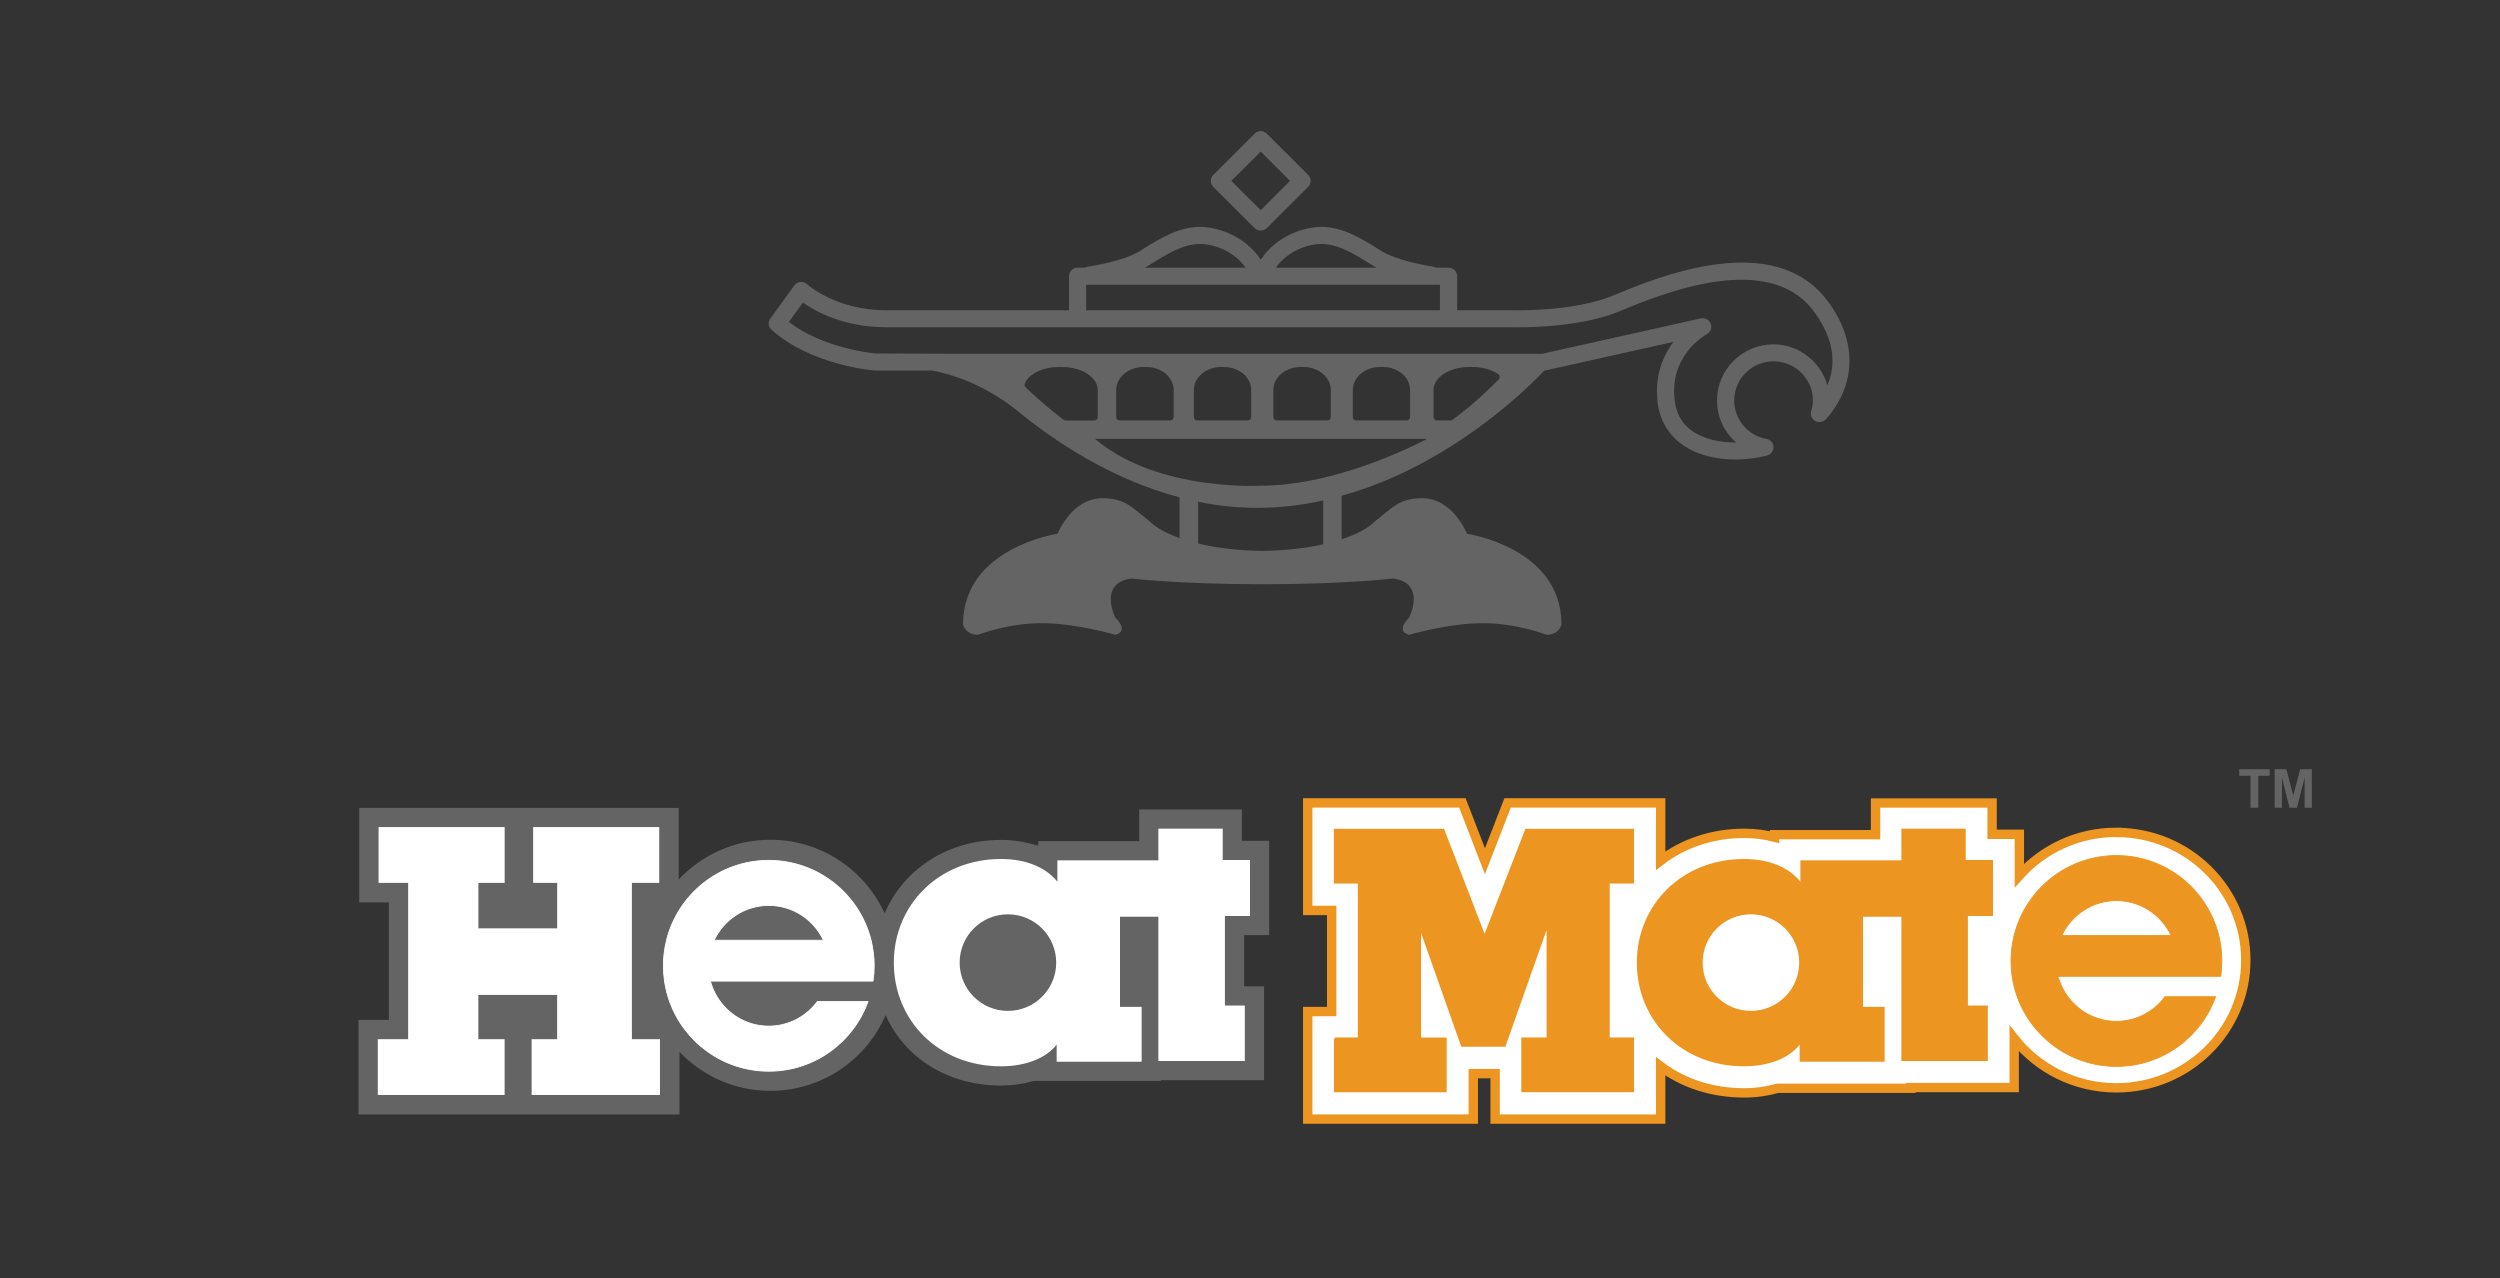
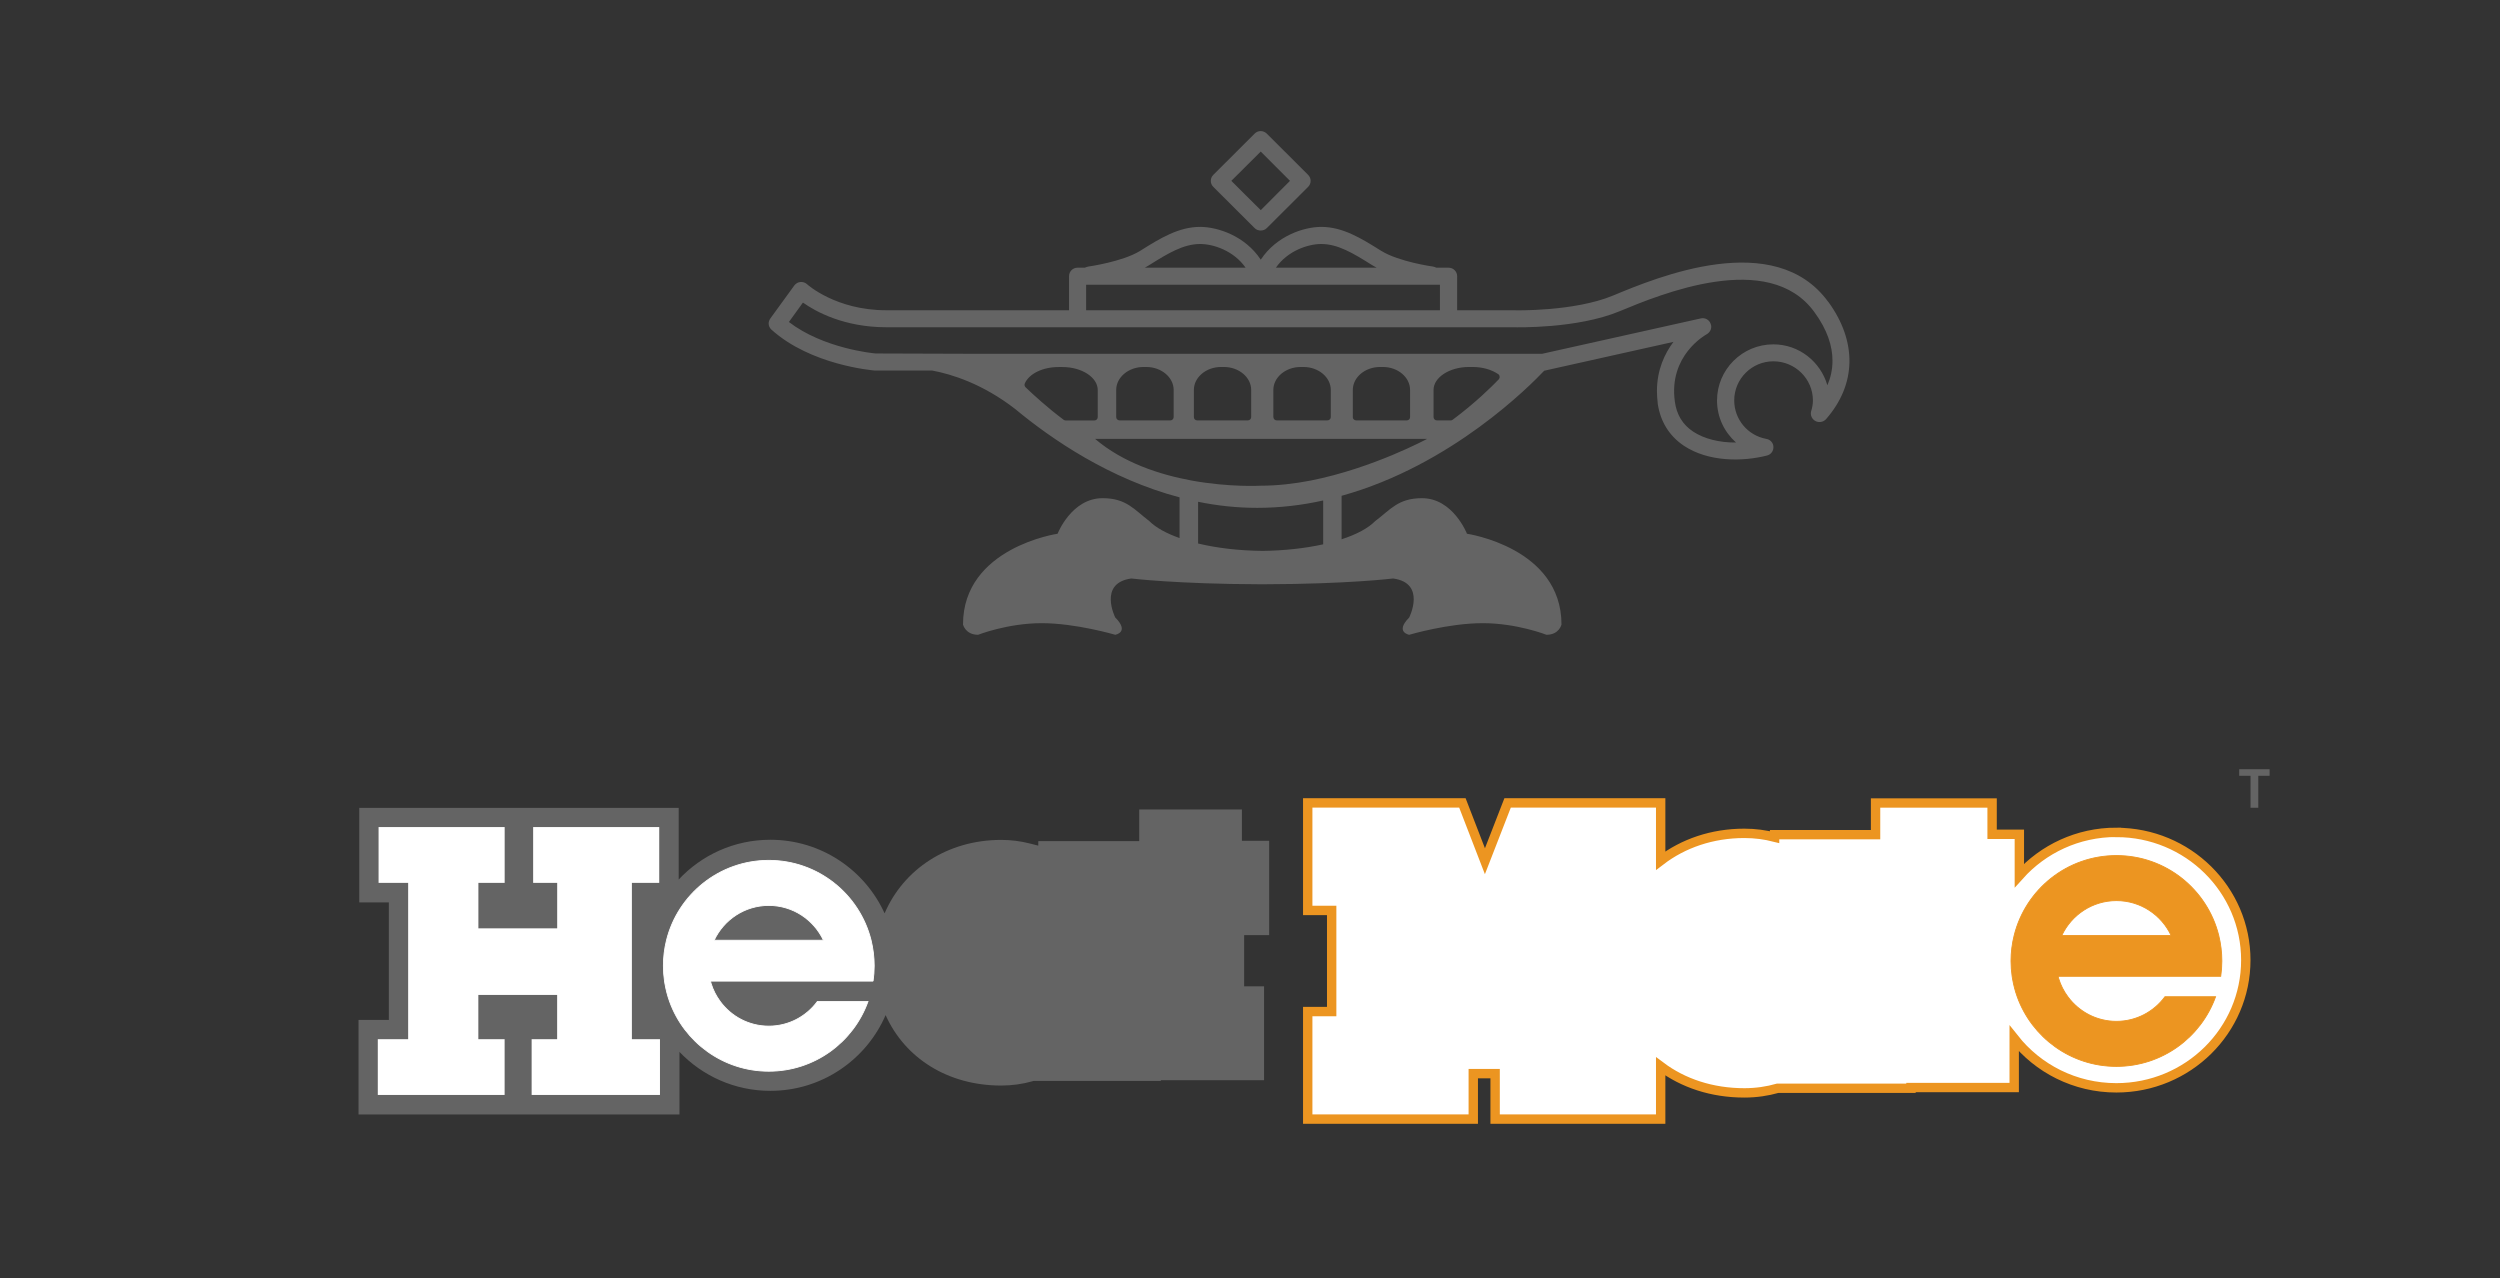
<svg xmlns="http://www.w3.org/2000/svg" viewBox="0 0 514.67 263.11" version="1.2" baseProfile="tiny" id="Layer_2">
  <rect x="0" y="0" width="514.67" height="263.11" fill="#333333" stroke="none" />
  <path fill="#646464" d="M258.29,27.51l-8.51,8.49c-.69.69-.69,1.79,0,2.47l8.51,8.49c.3.32.79.5,1.26.5.45,0,.91-.17,1.24-.5l8.51-8.49c.69-.68.69-1.78,0-2.47l-8.51-8.49c-.71-.7-1.82-.7-2.5,0M259.55,31.2c1.47,1.51,4.55,4.54,6.02,6.03-1.47,1.5-4.55,4.54-6.02,6.03-1.53-1.49-4.55-4.53-6.06-6.03,1.51-1.49,4.53-4.52,6.06-6.03M376.36,62.13c-10.99-15.11-35.17-5.08-44.27-1.29-8.02,3.34-20.33,3.06-20.44,3.03h-11.67v-7.01c0-.96-.78-1.75-1.75-1.75h-2.54c-.2-.1-.44-.2-.7-.24-.08,0-6.97-.98-10.57-3.19l-.22-.13c-3.98-2.5-7.78-4.84-12.19-4.84-3.61,0-9.24,1.86-12.46,6.75-3.22-4.89-8.86-6.75-12.49-6.75-4.4,0-8.21,2.34-12.19,4.84l-.21.13c-3.63,2.21-10.51,3.18-10.58,3.19-.3.04-.5.14-.74.24h-1.52c-.98,0-1.74.79-1.74,1.75v7.01h-37.65c-10.35,0-16.23-5.3-16.28-5.36-.37-.33-.87-.51-1.38-.45-.48.03-.94.3-1.25.71l-4.91,6.76c-.23.33-.37.68-.37,1.05,0,.46.19.95.58,1.29,8.12,7.3,20.71,8.35,21.23,8.41.06,0,.12,0,.14,0,0,0,6.16,0,11.72,0,4.03.76,10.36,2.72,17.07,7.91,7.59,6.3,19.48,14.4,33.85,18.2v8.38c-2.75-.98-4.86-2.14-6.21-3.48-3.13-2.39-4.75-4.73-9.63-4.73-6.42,0-9.27,7.32-9.27,7.32,0,0-19.47,2.84-19.47,18.69,0,0,.5,2.11,3.11,2.11,0,0,6.06-2.39,13.1-2.39s15.13,2.39,15.13,2.39c0,0,3.04-.52,0-3.56,0,0-3.56-7.09,3.31-8.03,0,0,9.33,1.14,26.59,1.19h.74c17.25-.04,26.57-1.19,26.57-1.19,6.89.94,3.31,8.03,3.31,8.03-3.01,3.04,0,3.56,0,3.56,0,0,8.05-2.39,15.13-2.39s13.12,2.39,13.12,2.39c2.63,0,3.1-2.11,3.1-2.11,0-15.86-19.46-18.69-19.46-18.69,0,0-2.85-7.32-9.26-7.32-4.9,0-6.47,2.34-9.65,4.73-1.41,1.44-3.82,2.73-6.9,3.73v-8.95c22.71-6.29,38.96-22.85,41.71-25.75.84-.19,18.39-4.11,26.61-5.94-1.8,2.39-3.4,5.76-3.4,10.13,0,.85.08,1.72.17,2.63.54,3.63,2.36,6.59,5.34,8.6,5.11,3.42,12.21,3.3,17.14,2.04.83-.21,1.35-.93,1.33-1.75,0-.83-.61-1.52-1.43-1.67-3.86-.69-6.64-4.03-6.64-7.93,0-4.42,3.6-8.05,8.07-8.05s8.13,3.62,8.13,8.05c0,.74-.13,1.5-.37,2.25-.21.77.17,1.62.88,1.99.74.4,1.63.22,2.18-.37,6.27-7.14,6.45-15.98.46-24.19M272.01,50.23c3.43,0,6.62,1.93,10.35,4.28l.21.12c.29.16.55.34.85.48h-20.76c2.46-3.52,6.65-4.88,9.35-4.88M236.51,54.63l.19-.12c3.73-2.35,6.95-4.28,10.36-4.28,2.72,0,6.91,1.36,9.37,4.88h-20.76c.28-.14.6-.32.84-.48M223.6,58.62h72.84v5.25h-72.84v-5.25ZM219.42,86.56c-.16,0-.3-.04-.44-.13-3.5-2.63-6.19-5.12-7.86-6.71-.21-.21-.26-.53-.13-.82.91-2,3.71-3.34,6.95-3.34h.78c4.01,0,7.27,2.14,7.27,4.73v5.58c0,.39-.31.69-.69.69h-5.88ZM259.89,113.41c-4.92-.05-9.43-.6-13.24-1.52v-8.59c3.89.8,7.95,1.25,12.16,1.25,4.7,0,9.28-.55,13.59-1.52v9.03c-3.67.81-7.94,1.3-12.5,1.35M269.84,98.93c-3.36.65-6.88,1.06-10.3,1.06,0,0-6.36.37-14.22-1.06-6.55-1.21-14.1-3.65-19.88-8.58h68.36s-11.17,6.05-23.97,8.58M229.79,85.86v-5.58c0-2.59,2.52-4.73,5.62-4.73h.58c3.1,0,5.63,2.14,5.63,4.73v5.58c0,.39-.32.69-.7.69h-10.4c-.42,0-.73-.3-.73-.69M245.78,85.86v-5.58c0-2.59,2.5-4.73,5.6-4.73h.59c3.09,0,5.61,2.14,5.61,4.73v5.58c0,.39-.32.69-.71.69h-10.4c-.4,0-.69-.3-.69-.69M262.14,85.86v-5.58c0-2.59,2.51-4.73,5.63-4.73h.57c3.12,0,5.63,2.14,5.63,4.73v5.58c0,.39-.33.69-.72.69h-10.38c-.41,0-.72-.3-.72-.69M278.5,85.86v-5.58c0-2.59,2.5-4.73,5.62-4.73h.58c3.1,0,5.59,2.14,5.59,4.73v5.58c0,.39-.28.69-.69.69h-10.4c-.39,0-.71-.3-.71-.69M308.54,78.1c-1.53,1.59-4.81,4.83-9.49,8.32-.11.09-.25.13-.39.13h-2.83c-.39,0-.71-.3-.71-.69v-5.58c0-2.59,3.29-4.73,7.3-4.73h.76c1.99,0,3.87.53,5.25,1.47.17.1.28.29.29.5.04.2-.04.42-.17.58M365.07,70.89c-6.39,0-11.59,5.19-11.59,11.56,0,3.44,1.51,6.51,3.91,8.65-3.4.04-6.58-.76-8.83-2.25-2.16-1.43-3.41-3.51-3.76-6.16-1.33-9.47,6.25-13.71,6.56-13.88.77-.43,1.15-1.36.81-2.15-.29-.83-1.16-1.31-2.02-1.11l-32.7,7.29h-116.13s-20.89-.07-21.04-.07c-.57-.04-10.79-1.04-17.87-6.48.9-1.27,1.92-2.65,2.89-4,2.6,1.85,8.47,5.08,17.14,5.08h129.15c.49.02,13.12.33,21.82-3.29,8.44-3.5,30.72-12.74,40.09.14,2.73,3.71,3.75,7.08,3.75,10.04,0,1.86-.39,3.52-1.05,5.06-1.41-4.84-5.81-8.43-11.14-8.43" />
  <path fill="#646464" d="M261.28,192.51v-19.42h-5.61v-6.45h-21.14v6.52h-16.51s-2.67.01-4.27.01v.92l-1.78-.45c-1.9-.49-3.88-.73-5.87-.73-11.07,0-20.11,6.06-23.99,15.12-4.07-8.94-13.07-15.15-23.53-15.15-7.44,0-14.15,3.15-18.86,8.19v-14.76h-65.76v19.46h6.09v24.2h-6.24v19.46h66.07v-12.88c4.71,4.94,11.35,8.02,18.71,8.02,10.63,0,19.76-6.42,23.73-15.59,3.94,8.8,12.75,14.5,23.79,14.5,2.21,0,4.38-.3,6.46-.89l.19-.06h26.22v-.15h21.25v-19.32h-4.1v-10.54h5.16Z" />
  <path stroke-width="1.93" stroke="#ec9521" fill="#fff" d="M435.69,171.35c-7.95,0-15.08,3.44-19.97,8.89v-8.48h-5.61v-6.45h-23.99v6.52c-.13,0-15.09,0-15.09,0h-5.7v.51c-1.93-.49-4-.78-6.22-.78-6.64,0-12.58,2.07-17.23,5.62v-11.89h-31.51s-3.13,8.06-4.67,12.01c-1.52-3.94-4.64-12.01-4.64-12.01h-31.84v22.14h4.93v20.82h-4.93v22.14h34.08v-9.36c1.72,0,2.93,0,4.5,0v9.36h34.08v-10.86c4.61,3.46,10.53,5.46,17.23,5.46,2.46,0,4.75-.35,6.85-.95h27.45v-.15h21.25v-10.09c4.88,6.17,12.48,10.15,21.03,10.15,14.72,0,26.65-11.77,26.65-26.29s-11.93-26.29-26.65-26.29Z" />
-   <rect fill="#ec9521" height=".26" width=".23" y="205.27" x="455.77" />
  <g>
    <path fill="#646464" d="M463.31,166.29v-6.58h-2.33v-1.35h6.26v1.35h-2.33v6.58h-1.59Z" />
-     <path fill="#646464" d="M468.28,166.29v-7.93h2.41l1.42,5.41,1.42-5.41h2.4v7.93h-1.48v-6.24s-1.58,6.24-1.58,6.24h-1.54l-1.55-6.24v6.24h-1.49Z" />
  </g>
-   <path stroke-width=".53" stroke="#ec9521" fill="#ec9521" d="M274.86,213.85h4.93v-32.22h-4.93v-10.74h22.24l8.53,22.08,8.58-22.08h21.92v10.74h-5v32.22h5v10.74h-22.68v-10.74h5.21v-23.94l-8.95,25.32h-8.69s-8.74-24.74-8.74-24.74v23.37h5.28v10.74h-22.68v-10.74Z" />
  <path stroke-width=".57" stroke="#fff" fill="#fff" d="M78.07,214.22h6.24v-32.75h-6.09v-10.92h25.39v10.92h-5.41v9.93h16.79v-9.93h-4.95v-10.92h25.39v10.92h-5.63v32.75h5.78v10.91h-25.85v-10.91h5.25v-9.68h-16.79v9.68h5.41v10.91h-25.54v-10.91Z" />
-   <path stroke-width=".66" stroke="#fff" fill="#fff" d="M257,188.24v-10.87h-5.61v-6.45h-12.59v6.52h-6.38s-14.41,0-14.41,0v5.07c-2.33-3.53-6.67-5.34-11.92-5.34-12.63,0-21.75,9.3-21.75,21.01s9.03,21.01,21.75,21.01c5.16,0,9.86-1.81,11.77-5.25v4.31h16.84v-10.64h-4.46v-19.22h2.19s6.37,0,6.37,0v29.71h17.14v-10.77h-4.1v-19.08h5.16ZM207.5,208.44c-5.67,0-10.27-4.59-10.27-10.27s4.6-10.27,10.27-10.27,10.27,4.6,10.27,10.27-4.6,10.27-10.27,10.27Z" />
-   <path stroke-width=".66" stroke="#ec9521" fill="#ec9521" d="M409.96,188.24v-10.87h-5.61v-6.45h-12.59v6.52h-6.38s-14.41,0-14.41,0v5.07c-2.33-3.53-6.67-5.34-11.92-5.34-12.63,0-21.75,9.3-21.75,21.01s9.03,21.01,21.75,21.01c5.16,0,9.86-1.81,11.77-5.25v4.31h16.84v-10.64h-4.46v-19.22h2.19s6.37,0,6.37,0v29.71h17.14v-10.77h-4.1v-19.08h5.16ZM360.46,208.44c-5.67,0-10.27-4.59-10.27-10.27s4.6-10.27,10.27-10.27,10.27,4.6,10.27,10.27-4.6,10.27-10.27,10.27Z" />
  <path stroke-width=".18" stroke="#fff" fill="#fff" d="M179.74,201.98c.15-1.03.23-2.08.23-3.15,0-1.81-.23-3.57-.64-5.26-2.35-9.44-10.89-16.45-21.06-16.45s-18.71,7-21.06,16.45c-.42,1.68-.64,3.44-.64,5.26,0,1.07.08,2.12.23,3.15.02.17.05.33.08.49.22,1.28.54,2.52.97,3.71,3.01,8.36,11.02,14.35,20.42,14.35s17.41-5.98,20.42-14.35h-10.42c-2.26,3.07-5.89,5.07-10,5.07s-7.74-2-10-5.07c-.82-1.11-1.47-2.36-1.88-3.71-.05-.16-.08-.33-.13-.49h33.48ZM147.02,193.57c1.98-4.23,6.27-7.17,11.25-7.17s9.27,2.94,11.25,7.17h-22.5Z" />
  <path stroke-width=".18" stroke="#ec9521" fill="#ec9521" d="M457.18,200.99c.15-1.03.23-2.08.23-3.15,0-1.81-.23-3.57-.64-5.26-2.35-9.45-10.88-16.45-21.06-16.45s-18.71,7-21.06,16.45c-.42,1.68-.65,3.44-.65,5.26,0,1.07.08,2.12.23,3.15.02.17.05.33.08.49.22,1.28.54,2.52.97,3.71,3.01,8.36,11.02,14.35,20.42,14.35s17.41-5.98,20.42-14.35h-10.42c-2.26,3.07-5.89,5.07-10,5.07s-7.74-2-10-5.07c-.82-1.11-1.47-2.36-1.88-3.71-.05-.16-.09-.33-.13-.49h33.48ZM424.46,192.58c1.98-4.23,6.27-7.17,11.25-7.17s9.27,2.94,11.25,7.17h-22.5Z" />
</svg>